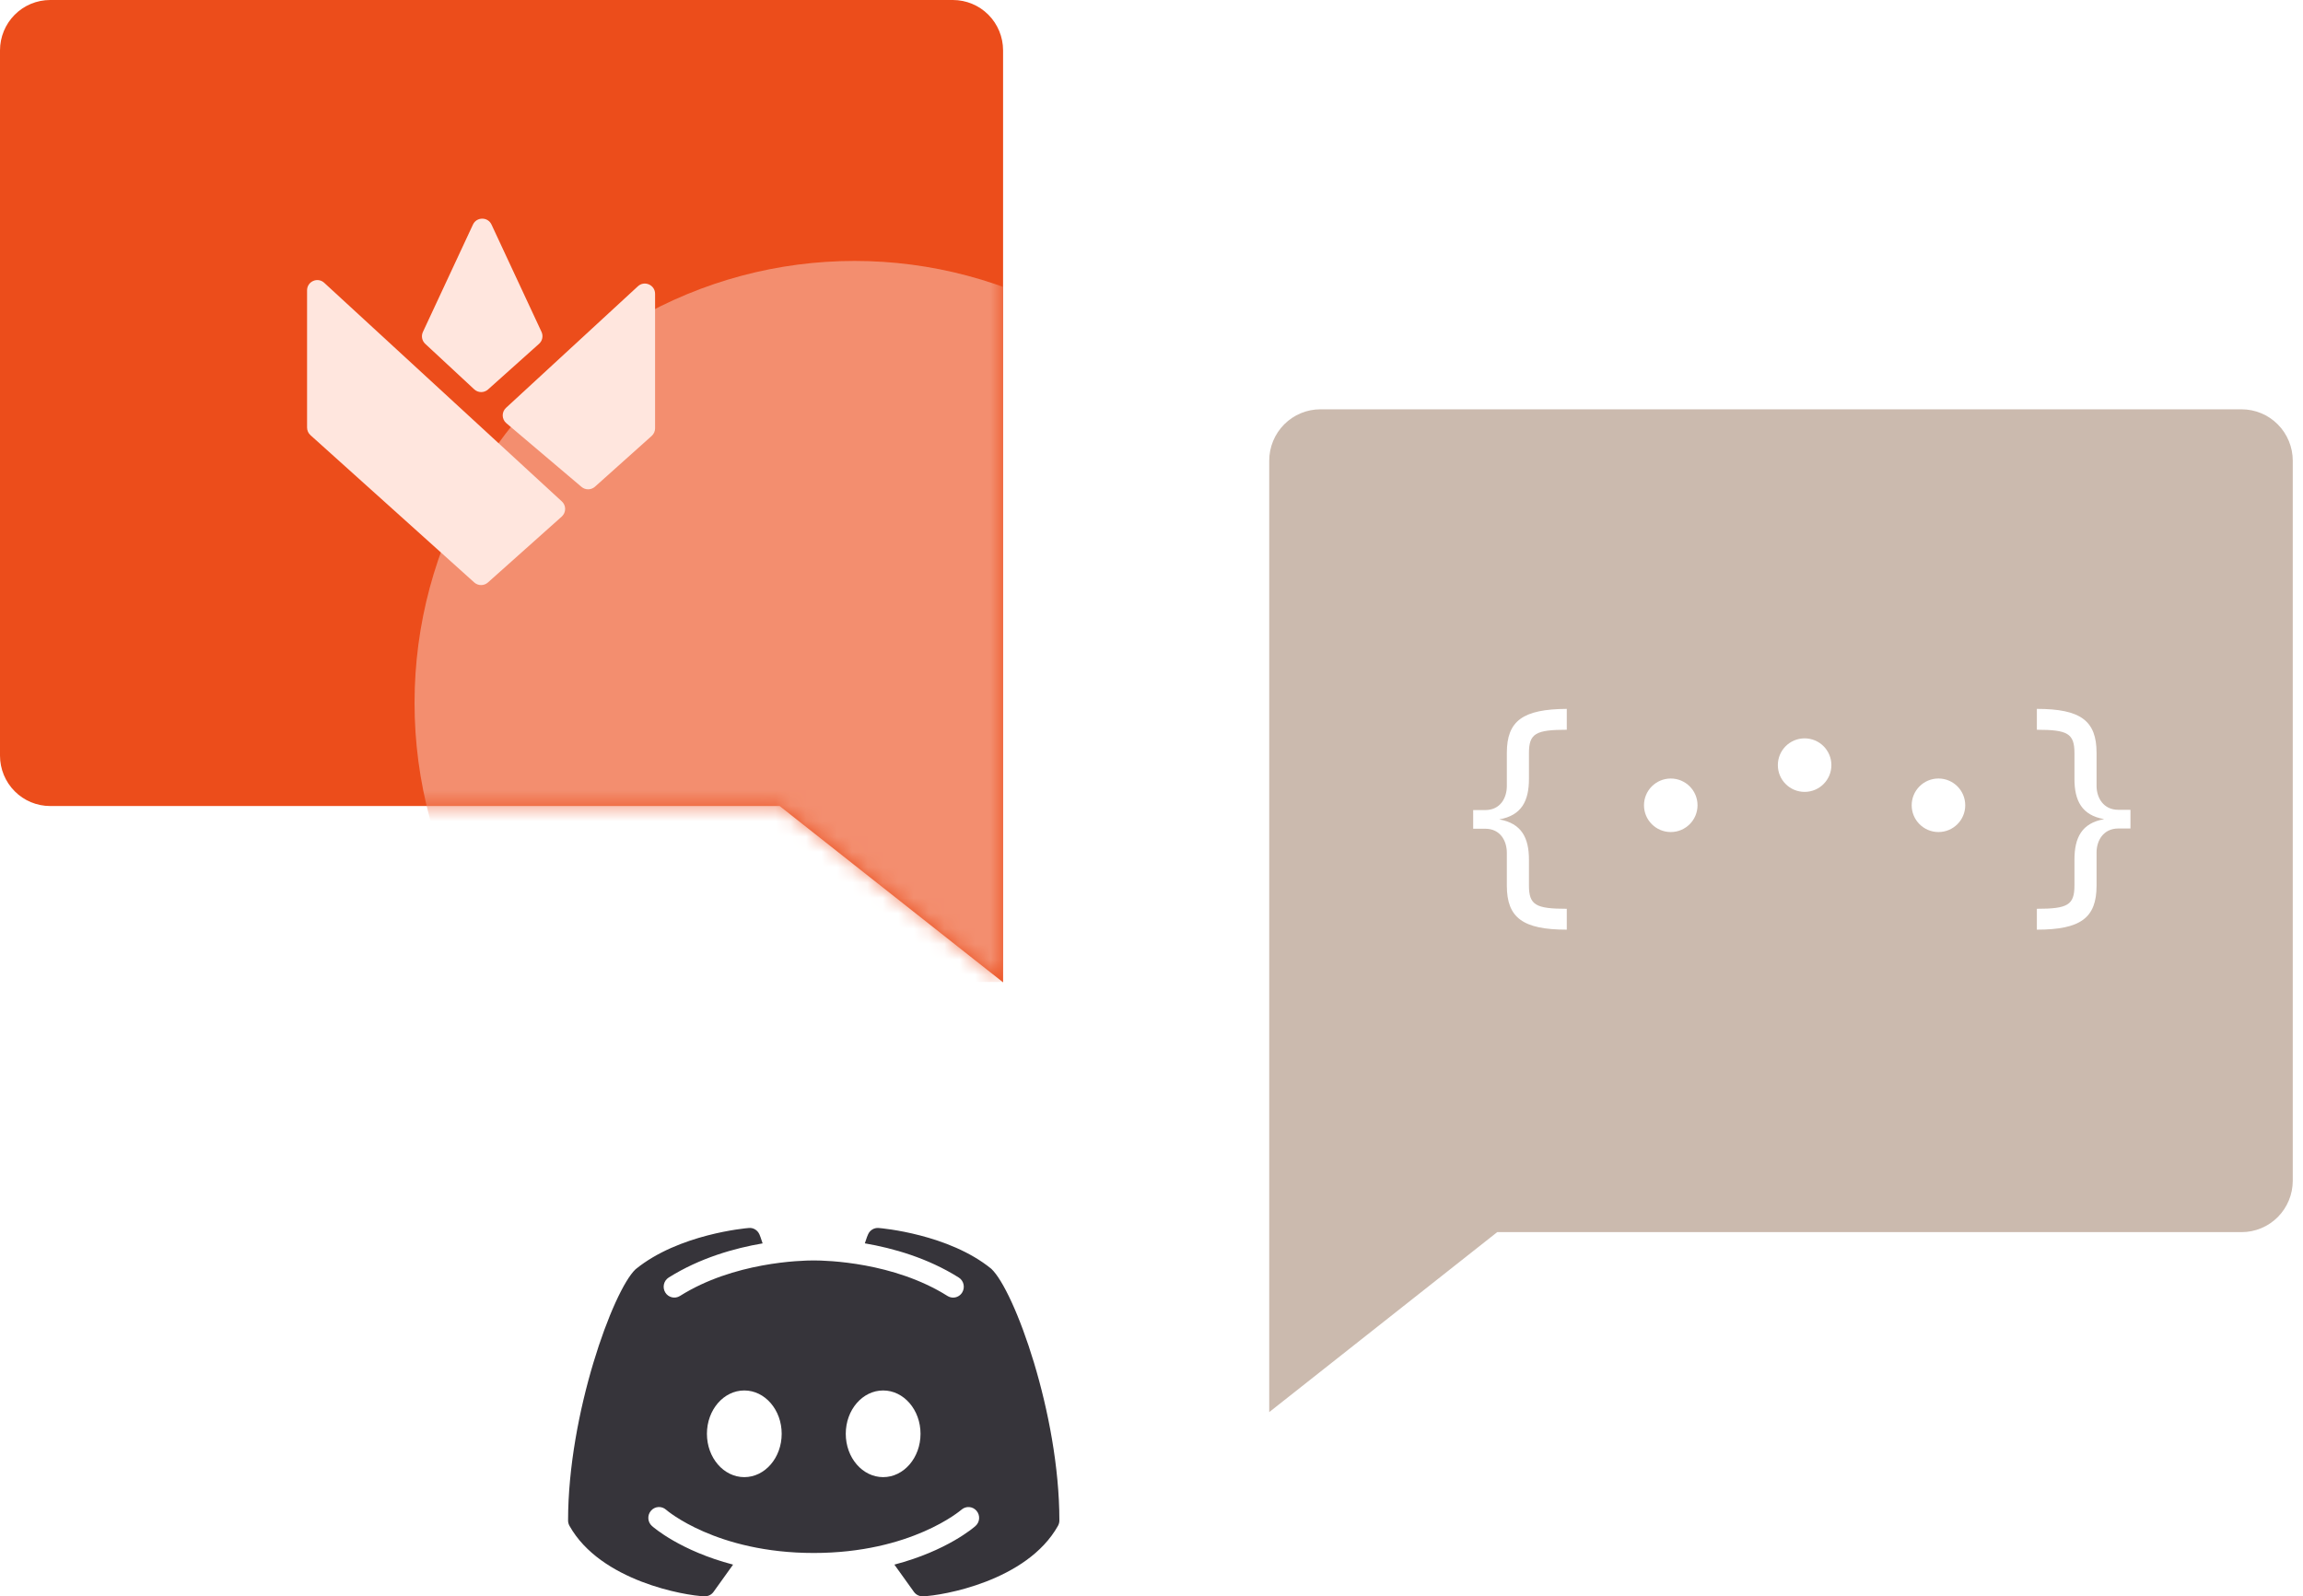
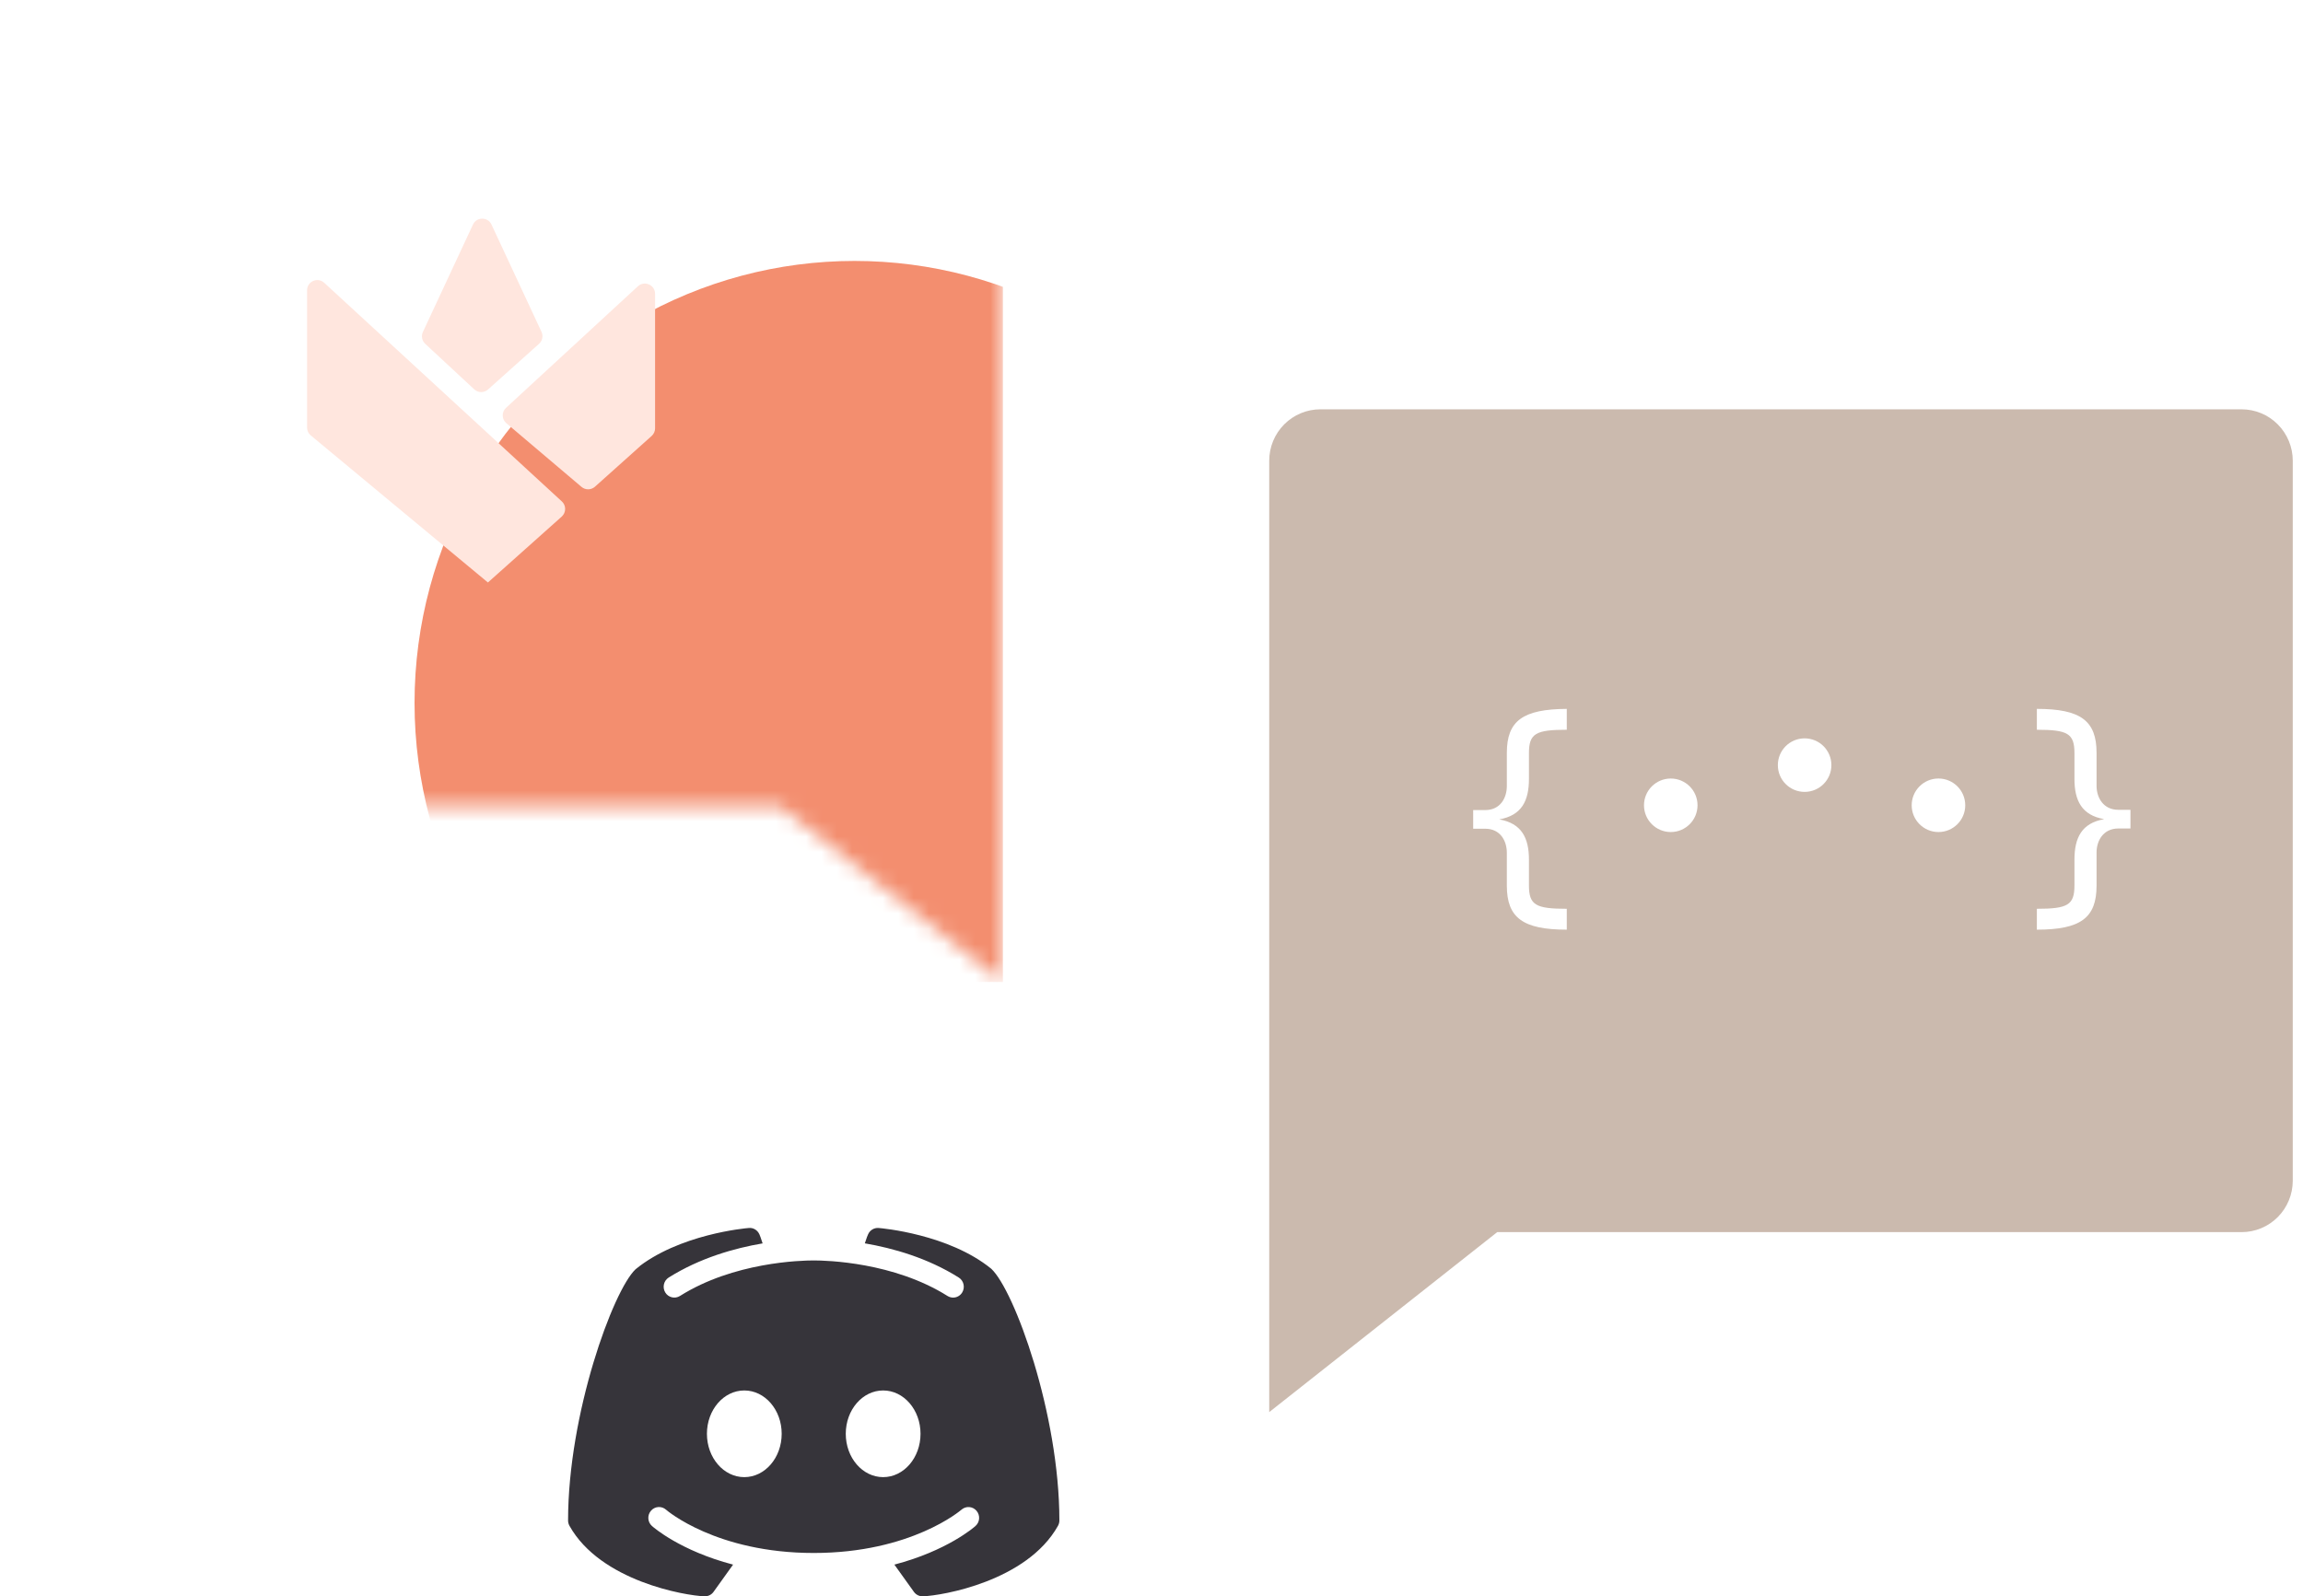
<svg xmlns="http://www.w3.org/2000/svg" width="150" height="104" viewBox="0 0 150 104" fill="none">
  <path d="M97.517 80.274L82.667 92V30.017C82.667 29.129 83.018 28.277 83.643 27.648C84.268 27.02 85.116 26.667 86 26.667H146C146.884 26.667 147.732 27.02 148.357 27.648C148.982 28.277 149.333 29.129 149.333 30.017V76.923C149.333 77.812 148.982 78.664 148.357 79.293C147.732 79.921 146.884 80.274 146 80.274H97.517Z" fill="#CBBAAE" />
  <g clip-path="url(#clip0_2321_488)">
-     <path d="M50.78 52.513L65.333 64V3.282C65.333 2.412 64.989 1.577 64.377 0.961C63.764 0.346 62.933 0 62.067 0H3.267C2.4 0 1.569 0.346 0.957 0.961C0.344 1.577 3.8147e-05 2.412 3.8147e-05 3.282V49.231C3.8147e-05 50.101 0.344 50.936 0.957 51.551C1.569 52.167 2.4 52.513 3.267 52.513H50.78Z" fill="#EC4D1B" />
    <mask id="mask0_2321_488" style="mask-type:alpha" maskUnits="userSpaceOnUse" x="0" y="0" width="66" height="64">
      <path d="M50.78 52.513L65.333 64V3.282C65.333 2.412 64.989 1.577 64.377 0.961C63.764 0.346 62.933 0 62.067 0H3.267C2.4 0 1.569 0.346 0.957 0.961C0.344 1.577 3.8147e-05 2.412 3.8147e-05 3.282V49.231C3.8147e-05 50.101 0.344 50.936 0.957 51.551C1.569 52.167 2.4 52.513 3.267 52.513H50.78Z" fill="#D9D9D9" />
    </mask>
    <g mask="url(#mask0_2321_488)">
      <g filter="url(#filter0_f_2321_488)">
        <ellipse cx="55.66" cy="45.795" rx="28.66" ry="28.795" fill="#F38E6F" />
      </g>
    </g>
-     <path d="M36.594 32.668C36.884 32.934 36.88 33.393 36.587 33.656L31.779 37.949C31.525 38.175 31.142 38.175 30.889 37.947L20.221 28.351C20.08 28.225 20 28.044 20 27.855V18.915C20 18.334 20.691 18.031 21.118 18.425L36.594 32.668Z" fill="#FFE6DE" />
+     <path d="M36.594 32.668C36.884 32.934 36.88 33.393 36.587 33.656L31.779 37.949L20.221 28.351C20.08 28.225 20 28.044 20 27.855V18.915C20 18.334 20.691 18.031 21.118 18.425L36.594 32.668Z" fill="#FFE6DE" />
    <path d="M32.958 26.571C32.663 26.843 32.673 27.311 32.978 27.57L37.875 31.721C38.129 31.936 38.503 31.931 38.751 31.709L42.445 28.401C42.586 28.274 42.667 28.094 42.667 27.904V19.142C42.667 18.561 41.975 18.258 41.548 18.651L32.958 26.571Z" fill="#FFE6DE" />
    <path d="M35.27 21.621C35.394 21.887 35.329 22.203 35.11 22.399L31.786 25.375C31.529 25.605 31.14 25.601 30.888 25.366L27.695 22.399C27.483 22.202 27.422 21.892 27.544 21.629L30.805 14.631C31.044 14.117 31.774 14.117 32.013 14.631L35.27 21.621Z" fill="#FFE6DE" />
  </g>
  <path d="M99.584 49.064C99.584 47.784 100.032 47.544 102.048 47.544V46.184C99.2 46.2 98.144 46.952 98.144 49.048V51.208C98.144 51.976 97.728 52.776 96.736 52.776H95.952V53.992H96.736C97.728 53.992 98.144 54.792 98.144 55.56V57.704C98.144 59.8 99.2 60.568 102.048 60.568V59.208C100.032 59.208 99.584 58.968 99.584 57.688V56.008C99.584 54.584 99.104 53.64 97.648 53.384C99.104 53.128 99.584 52.184 99.584 50.744V49.064ZM137.978 52.76C136.986 52.76 136.554 51.96 136.554 51.192V49.048C136.554 46.952 135.514 46.184 132.666 46.184V47.544C134.666 47.544 135.114 47.784 135.114 49.064V50.744C135.114 52.168 135.594 53.112 137.05 53.368C135.594 53.624 135.114 54.568 135.114 56.008V57.688C135.114 58.968 134.666 59.208 132.666 59.208V60.568C135.514 60.568 136.554 59.8 136.554 57.704V55.544C136.554 54.776 136.986 53.976 137.978 53.976H138.762V52.76H137.978Z" fill="white" />
  <path d="M110.564 52.464C110.564 53.427 109.784 54.208 108.821 54.208C107.858 54.208 107.077 53.427 107.077 52.464C107.077 51.501 107.858 50.721 108.821 50.721C109.784 50.721 110.564 51.501 110.564 52.464Z" fill="white" />
  <circle cx="117.539" cy="49.848" r="1.744" fill="white" />
  <circle cx="126.257" cy="52.464" r="1.744" fill="white" />
  <path d="M64.565 82.662C61.796 80.4 57.416 80.017 57.228 80.004C56.938 79.979 56.66 80.144 56.541 80.417C56.53 80.434 56.435 80.657 56.329 81.004C58.16 81.319 60.41 81.95 62.446 83.232C62.772 83.436 62.872 83.872 62.671 84.203C62.538 84.421 62.312 84.539 62.079 84.539C61.954 84.539 61.826 84.503 61.712 84.432C58.212 82.229 53.842 82.118 53 82.118C52.158 82.118 47.785 82.229 44.288 84.432C43.962 84.638 43.533 84.536 43.331 84.206C43.128 83.872 43.228 83.439 43.554 83.232C45.59 81.953 47.84 81.319 49.671 81.007C49.565 80.657 49.47 80.436 49.462 80.417C49.34 80.144 49.065 79.973 48.772 80.004C48.584 80.017 44.204 80.4 41.397 82.692C39.932 84.068 37 92.108 37 99.059C37 99.183 37.033 99.302 37.092 99.409C39.114 103.016 44.633 103.959 45.891 104C45.897 104 45.905 104 45.913 104C46.136 104 46.345 103.892 46.475 103.71L47.747 101.935C44.315 101.036 42.562 99.508 42.462 99.417C42.174 99.161 42.147 98.714 42.402 98.422C42.655 98.13 43.095 98.102 43.383 98.359C43.424 98.397 46.652 101.177 53 101.177C59.359 101.177 62.587 98.386 62.62 98.359C62.908 98.105 63.345 98.13 63.601 98.425C63.853 98.717 63.826 99.161 63.538 99.417C63.438 99.508 61.685 101.036 58.253 101.935L59.525 103.71C59.655 103.892 59.864 104 60.087 104C60.095 104 60.103 104 60.109 104C61.367 103.959 66.886 103.016 68.908 99.409C68.967 99.302 69 99.183 69 99.059C69 92.108 66.068 84.068 64.565 82.662ZM48.478 96.236C47.133 96.236 46.044 94.973 46.044 93.412C46.044 91.852 47.133 90.589 48.478 90.589C49.823 90.589 50.913 91.852 50.913 93.412C50.913 94.973 49.823 96.236 48.478 96.236ZM57.522 96.236C56.177 96.236 55.087 94.973 55.087 93.412C55.087 91.852 56.177 90.589 57.522 90.589C58.867 90.589 59.956 91.852 59.956 93.412C59.956 94.973 58.867 96.236 57.522 96.236Z" fill="#36343A" />
  <defs>
    <filter id="filter0_f_2321_488" x="-21.453" y="-31.453" width="154.226" height="154.495" filterUnits="userSpaceOnUse" color-interpolation-filters="sRGB">
      <feFlood flood-opacity="0" result="BackgroundImageFix" />
      <feBlend mode="normal" in="SourceGraphic" in2="BackgroundImageFix" result="shape" />
      <feGaussianBlur stdDeviation="24.227" result="effect1_foregroundBlur_2321_488" />
    </filter>
    <clipPath id="clip0_2321_488">
      <rect width="65.333" height="64" fill="white" />
    </clipPath>
  </defs>
</svg>